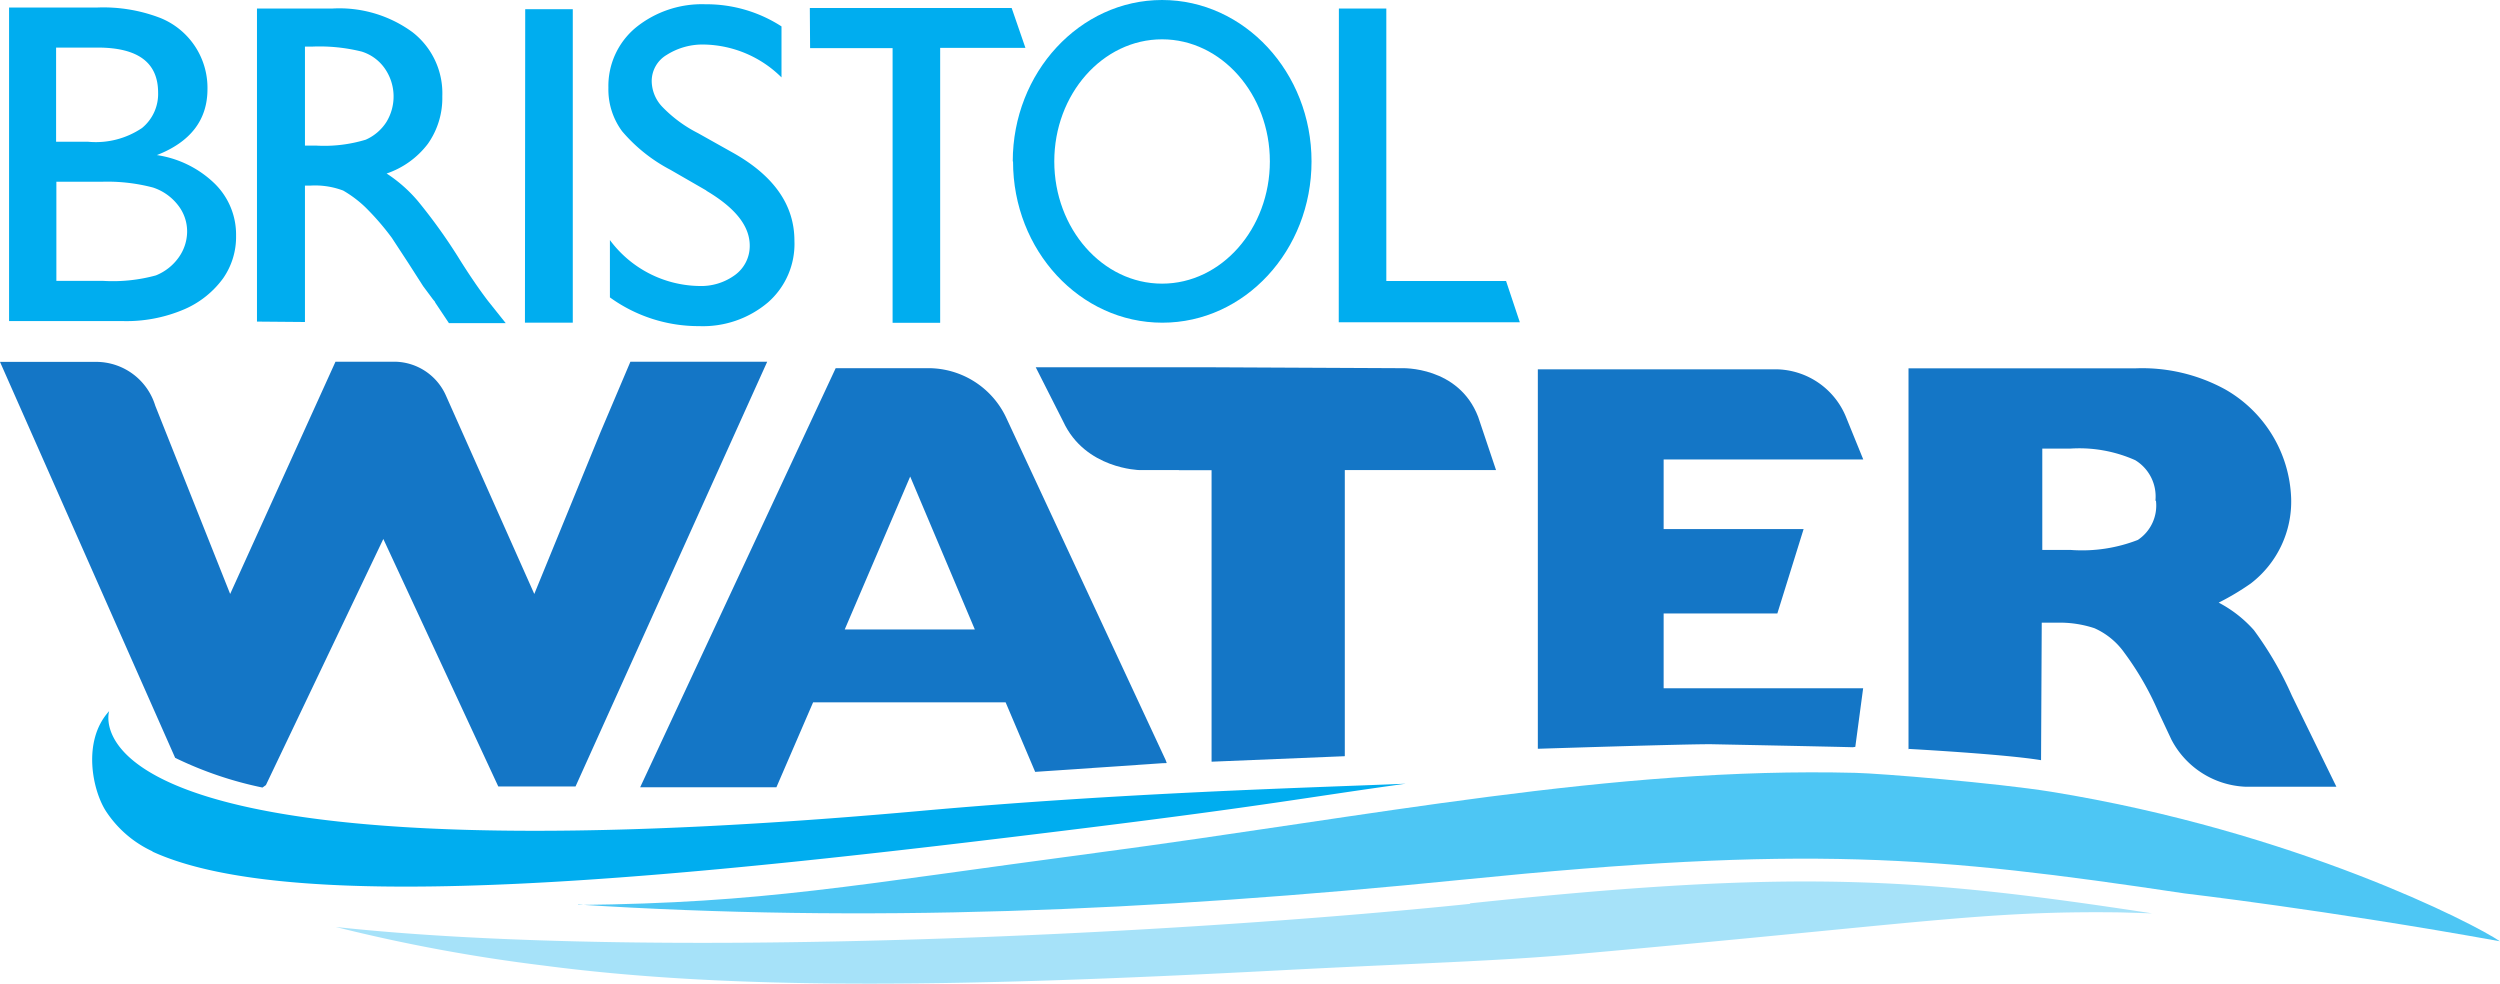
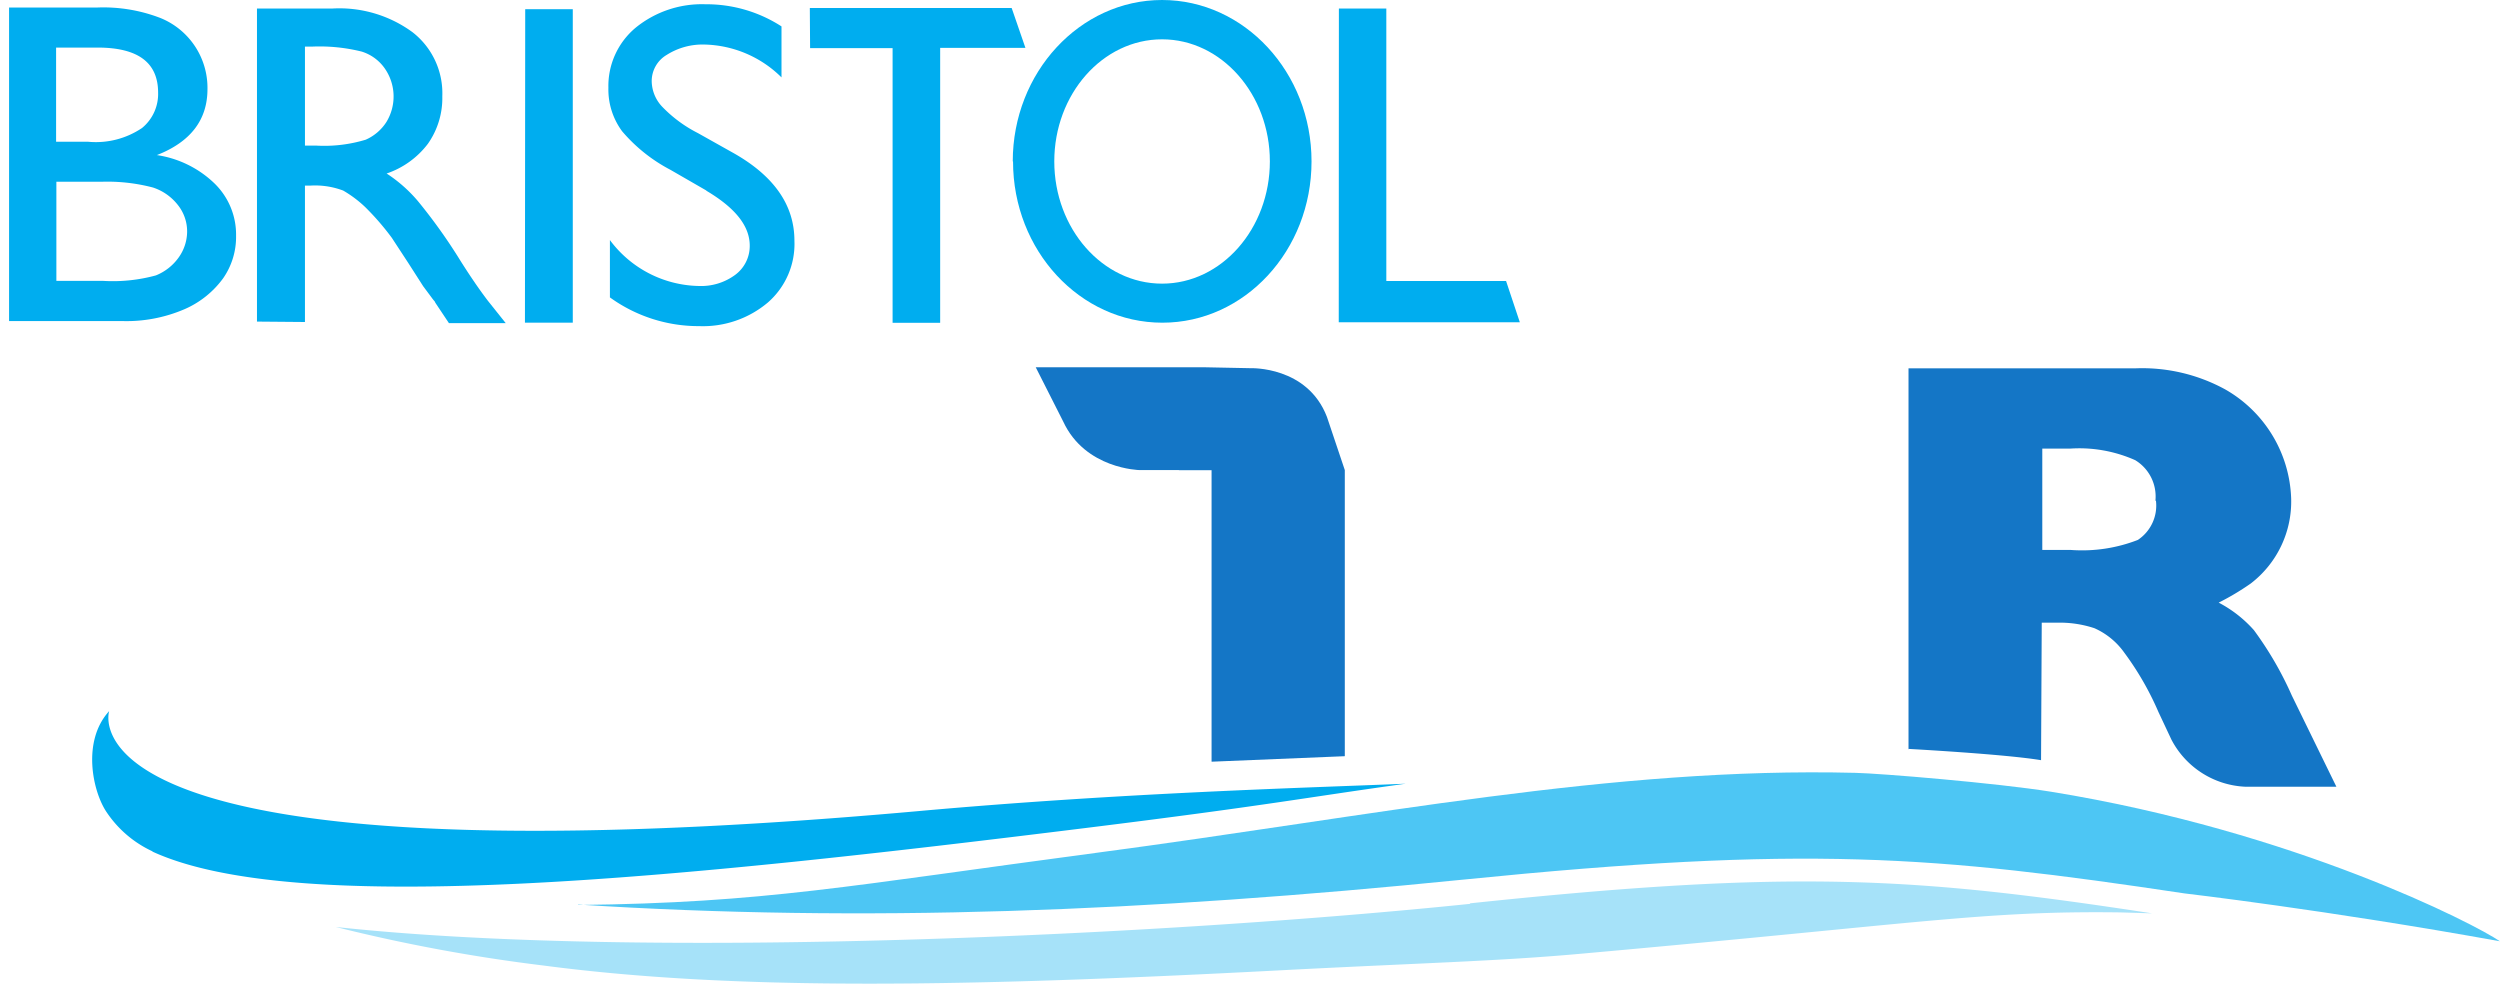
<svg xmlns="http://www.w3.org/2000/svg" id="b23d66f5-80c7-410f-bdff-5ddbbeb9f46e" data-name="Layer 1" viewBox="0 0 181.83 71.54">
  <defs>
    <clipPath id="fb72462e-2867-4c7e-9119-ebd2edb4bcc0" transform="translate(0 0)">
      <rect width="181.83" height="71.53" fill="none" />
    </clipPath>
  </defs>
  <title>Bristol Water Logo</title>
  <g clip-path="url(#fb72462e-2867-4c7e-9119-ebd2edb4bcc0)">
    <path d="M7.33,13.22H4.1v7.21H7.52a11.85,11.85,0,0,0,3.82-.4A3.75,3.75,0,0,0,13,18.72a3.27,3.27,0,0,0,.61-1.88,3.08,3.08,0,0,0-.65-1.9,3.79,3.79,0,0,0-1.83-1.3,13,13,0,0,0-3.76-.42M7.08,3.46h-3v6.85H6.41a6,6,0,0,0,3.92-1A3.2,3.2,0,0,0,11.5,6.74c0-2.19-1.46-3.28-4.41-3.28M8.82,23.35H.66V.55H7a11.52,11.52,0,0,1,4.67.76,5.48,5.48,0,0,1,3.42,5.17c0,2.23-1.22,3.84-3.68,4.8a7.65,7.65,0,0,1,4.2,2.07,5.19,5.19,0,0,1,1.56,3.79,5.27,5.27,0,0,1-.94,3.1,6.85,6.85,0,0,1-2.79,2.24,10.68,10.68,0,0,1-4.6.87" transform="translate(0 0)" fill="#00adef" />
    <path d="M22.69,3.39h-.51v7.2H23a10.37,10.37,0,0,0,3.6-.43,3.42,3.42,0,0,0,1.5-1.28A3.56,3.56,0,0,0,28,5,3.2,3.2,0,0,0,26.3,3.75a12.71,12.71,0,0,0-3.61-.36m-4,20V.62h5.49A9,9,0,0,1,30,2.34,5.62,5.62,0,0,1,32.17,7a5.77,5.77,0,0,1-1.05,3.46,6.3,6.3,0,0,1-3,2.16,10.37,10.37,0,0,1,2.27,2,39.6,39.6,0,0,1,3.09,4.33c.63,1,1.3,2,2,2.92l1.3,1.63H32.65l-1-1.5c0-.06-.1-.14-.2-.28l-.67-.9-1.07-1.67L28.5,17.3a18.89,18.89,0,0,0-1.94-2.24,8.47,8.47,0,0,0-1.6-1.2,5.77,5.77,0,0,0-2.4-.36h-.38v9.92Z" transform="translate(0 0)" fill="#00adef" />
    <path d="M38.2.67h3.46v22.8H38.18Z" transform="translate(0 0)" fill="#00adef" />
    <path d="M51.38,13.86l-2.62-1.51a11.77,11.77,0,0,1-3.51-2.8,5.11,5.11,0,0,1-1-3.17,5.52,5.52,0,0,1,2-4.38A7.63,7.63,0,0,1,51.3.31a10.06,10.06,0,0,1,5.54,1.61V5.63a8.2,8.2,0,0,0-5.6-2.39A4.87,4.87,0,0,0,48.48,4,2.21,2.21,0,0,0,47.4,5.88a2.75,2.75,0,0,0,.8,1.92,9.66,9.66,0,0,0,2.56,1.88l2.62,1.47c2.94,1.67,4.4,3.79,4.4,6.36A5.65,5.65,0,0,1,55.85,22a7.32,7.32,0,0,1-5,1.72,11,11,0,0,1-6.49-2.09V17.46a8.24,8.24,0,0,0,6.45,3.34A4.18,4.18,0,0,0,53.46,20a2.61,2.61,0,0,0,1.07-2.13c0-1.4-1-2.72-3.16-4" transform="translate(0 0)" fill="#00adef" />
    <path d="M58.9.58H73.58l1,2.9H68.38v20H64.92V3.5h-6Z" transform="translate(0 0)" fill="#00adef" />
    <path d="M97.38.62h3.45V20.44h8.71l1,3H97.37Z" transform="translate(0 0)" fill="#00adef" />
    <path d="M76.68,11.74c0-4.9,3.52-8.88,7.84-8.88s7.84,4,7.84,8.88-3.51,8.89-7.84,8.89-7.84-4-7.84-8.89m-3,0c0,6.48,4.87,11.73,10.86,11.73s10.85-5.25,10.85-11.73S90.5,0,84.52,0,73.66,5.27,73.66,11.74" transform="translate(0 0)" fill="#00adef" />
    <path d="M11.09,61.94c10.57,4.85,38.53,1.92,68.05-1.74C92.2,58.58,95,58,102.24,57c-7.14.3-20.42.64-35.52,2-63,5.64-58.78-7.28-58.78-7.28-2,2.18-1.2,5.84-.2,7.33a8.11,8.11,0,0,0,3.35,2.87" transform="translate(0 0)" fill="#00adef" />
    <path d="M42.05,65.79c20.8,1.33,41.2.52,64.34-1.81,25-2.52,34.23-1.74,52.5,1,0,0,10.3,1.2,22.93,3.48-1.79-1.24-14.88-8-32.67-10.88-3.93-.63-12.37-1.33-14.21-1.37-17.69-.44-35,3.14-55.22,5.82-18,2.39-24.08,3.64-37.67,3.79" transform="translate(0 0)" fill="#4dc6f4" />
    <path d="M106.91,65.74C85,68,47,69.87,24.42,67.42a123.35,123.35,0,0,0,15.15,2.81c14.23,1.87,31.16,1.51,53.22.36,10.67-.56,16.11-.67,22.27-1.23,24.68-2.21,29.25-3.13,39.15-3l2.32.07c-17.11-2.61-25.87-3.24-49.6-.73" transform="translate(0 0)" fill="#a6e2f9" />
-     <path d="M134.94,54.32l.57-4.26H121V44.62h8.27l1.91-6.14H121V33.42h3.52l11,0-1.22-3a5.57,5.57,0,0,0-5.13-3.56H111.85v27.6s11.2-.36,12.69-.33c0,0,10,.2,10.21.22Z" transform="translate(0 0)" fill="#1476c6" />
-     <path d="M84.53,55.51l-9.24.63-2.15-5.06h-14l-2.67,6.18H46.56L60.78,26.78h6.58a6.26,6.26,0,0,1,5.86,3.68L84.78,55.28l.08.22ZM70.9,45.78,66.2,34.66,61.44,45.78Z" transform="translate(0 0)" fill="#1476c6" />
-     <path d="M85.72,34.2h2.4V55.4L97.81,55V34.19h11l-1.3-3.87c-1.42-3.7-5.54-3.54-5.54-3.54L87.5,26.71H75.33l2,3.95c1.6,3.46,5.55,3.53,5.55,3.53h2.88Z" transform="translate(0 0)" fill="#1476c6" />
+     <path d="M85.72,34.2h2.4V55.4L97.81,55V34.19l-1.3-3.87c-1.42-3.7-5.54-3.54-5.54-3.54L87.5,26.71H75.33l2,3.95c1.6,3.46,5.55,3.53,5.55,3.53h2.88Z" transform="translate(0 0)" fill="#1476c6" />
    <path d="M156.77,36.4a3.09,3.09,0,0,0-1.47-2.93,10,10,0,0,0-4.76-.84h-2V40h2.09a11.18,11.18,0,0,0,4.86-.73,3,3,0,0,0,1.32-2.83m-18,18.12V26.79h16.49a12.59,12.59,0,0,1,6.54,1.53,9.49,9.49,0,0,1,4.8,7.91,7.51,7.51,0,0,1-2.94,6.21,18.63,18.63,0,0,1-2.33,1.39,9,9,0,0,1,2.56,2,25.11,25.11,0,0,1,2.76,4.76l3.24,6.63H163.3a6.38,6.38,0,0,1-5.37-3.43l-.94-2a21.54,21.54,0,0,0-2.5-4.34,5.29,5.29,0,0,0-2.16-1.76,8,8,0,0,0-2.74-.4H148.5l-.05,10c-2.63-.44-9.63-.82-9.63-.82" transform="translate(0 0)" fill="#1476c6" />
-     <path d="M19.09,57.28a26.92,26.92,0,0,1-6.35-2.16L0,26.32H7.05a4.5,4.5,0,0,1,4.24,3.18l5.45,13.7L24.4,26.31h4.4a4.13,4.13,0,0,1,3.62,2.43L38.86,43.2l4.8-11.73,2.19-5.16H55.8L41.86,57.2H36.24l-8.36-18-8.54,17.9Z" transform="translate(0 0)" fill="#1476c6" />
  </g>
</svg>